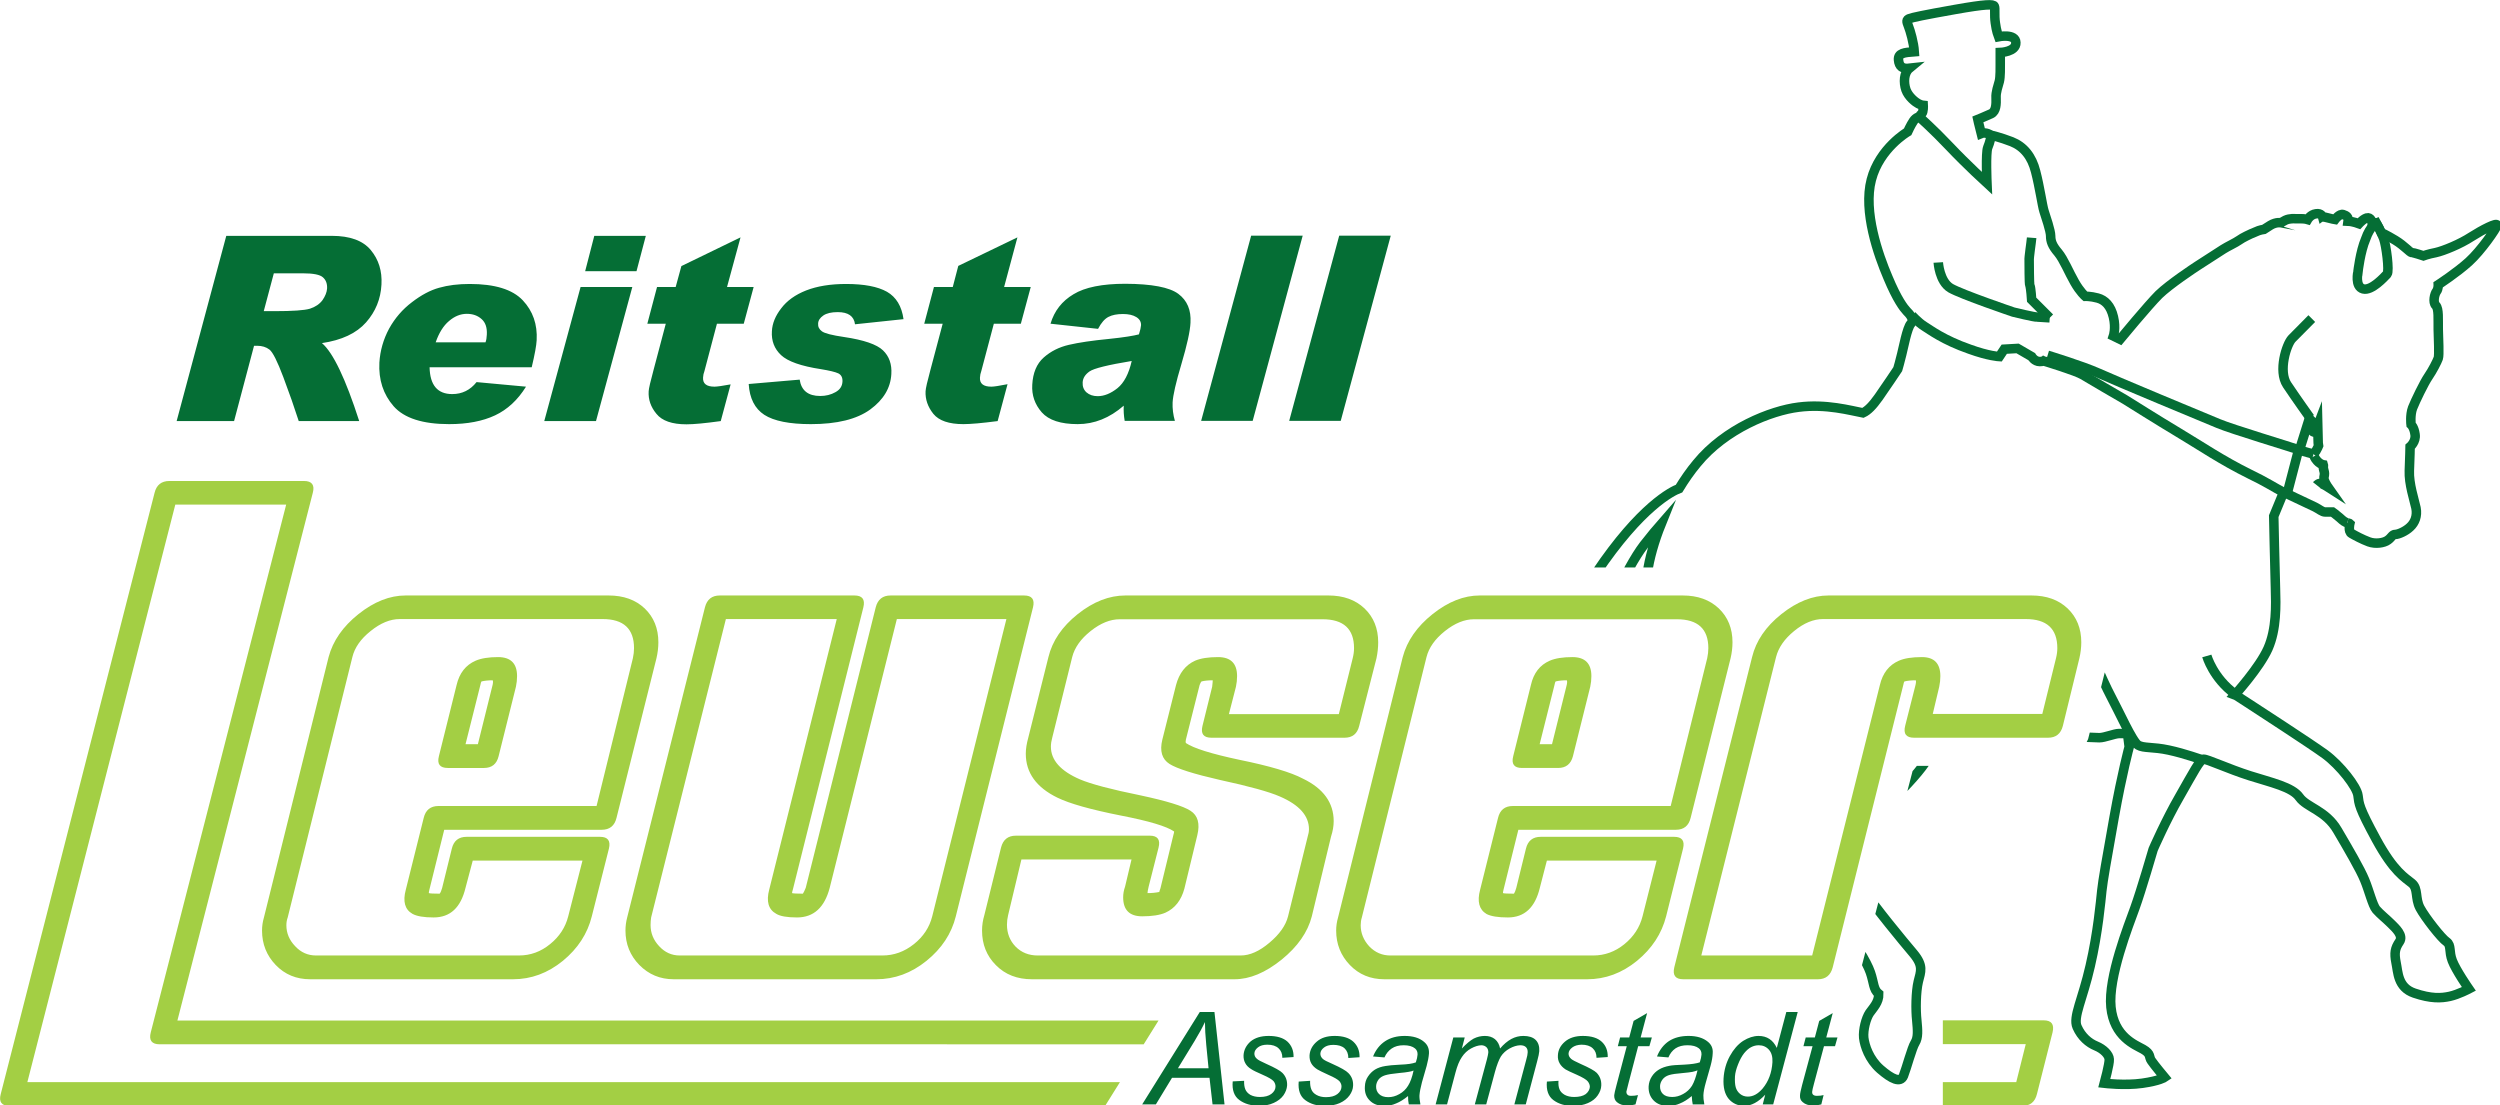
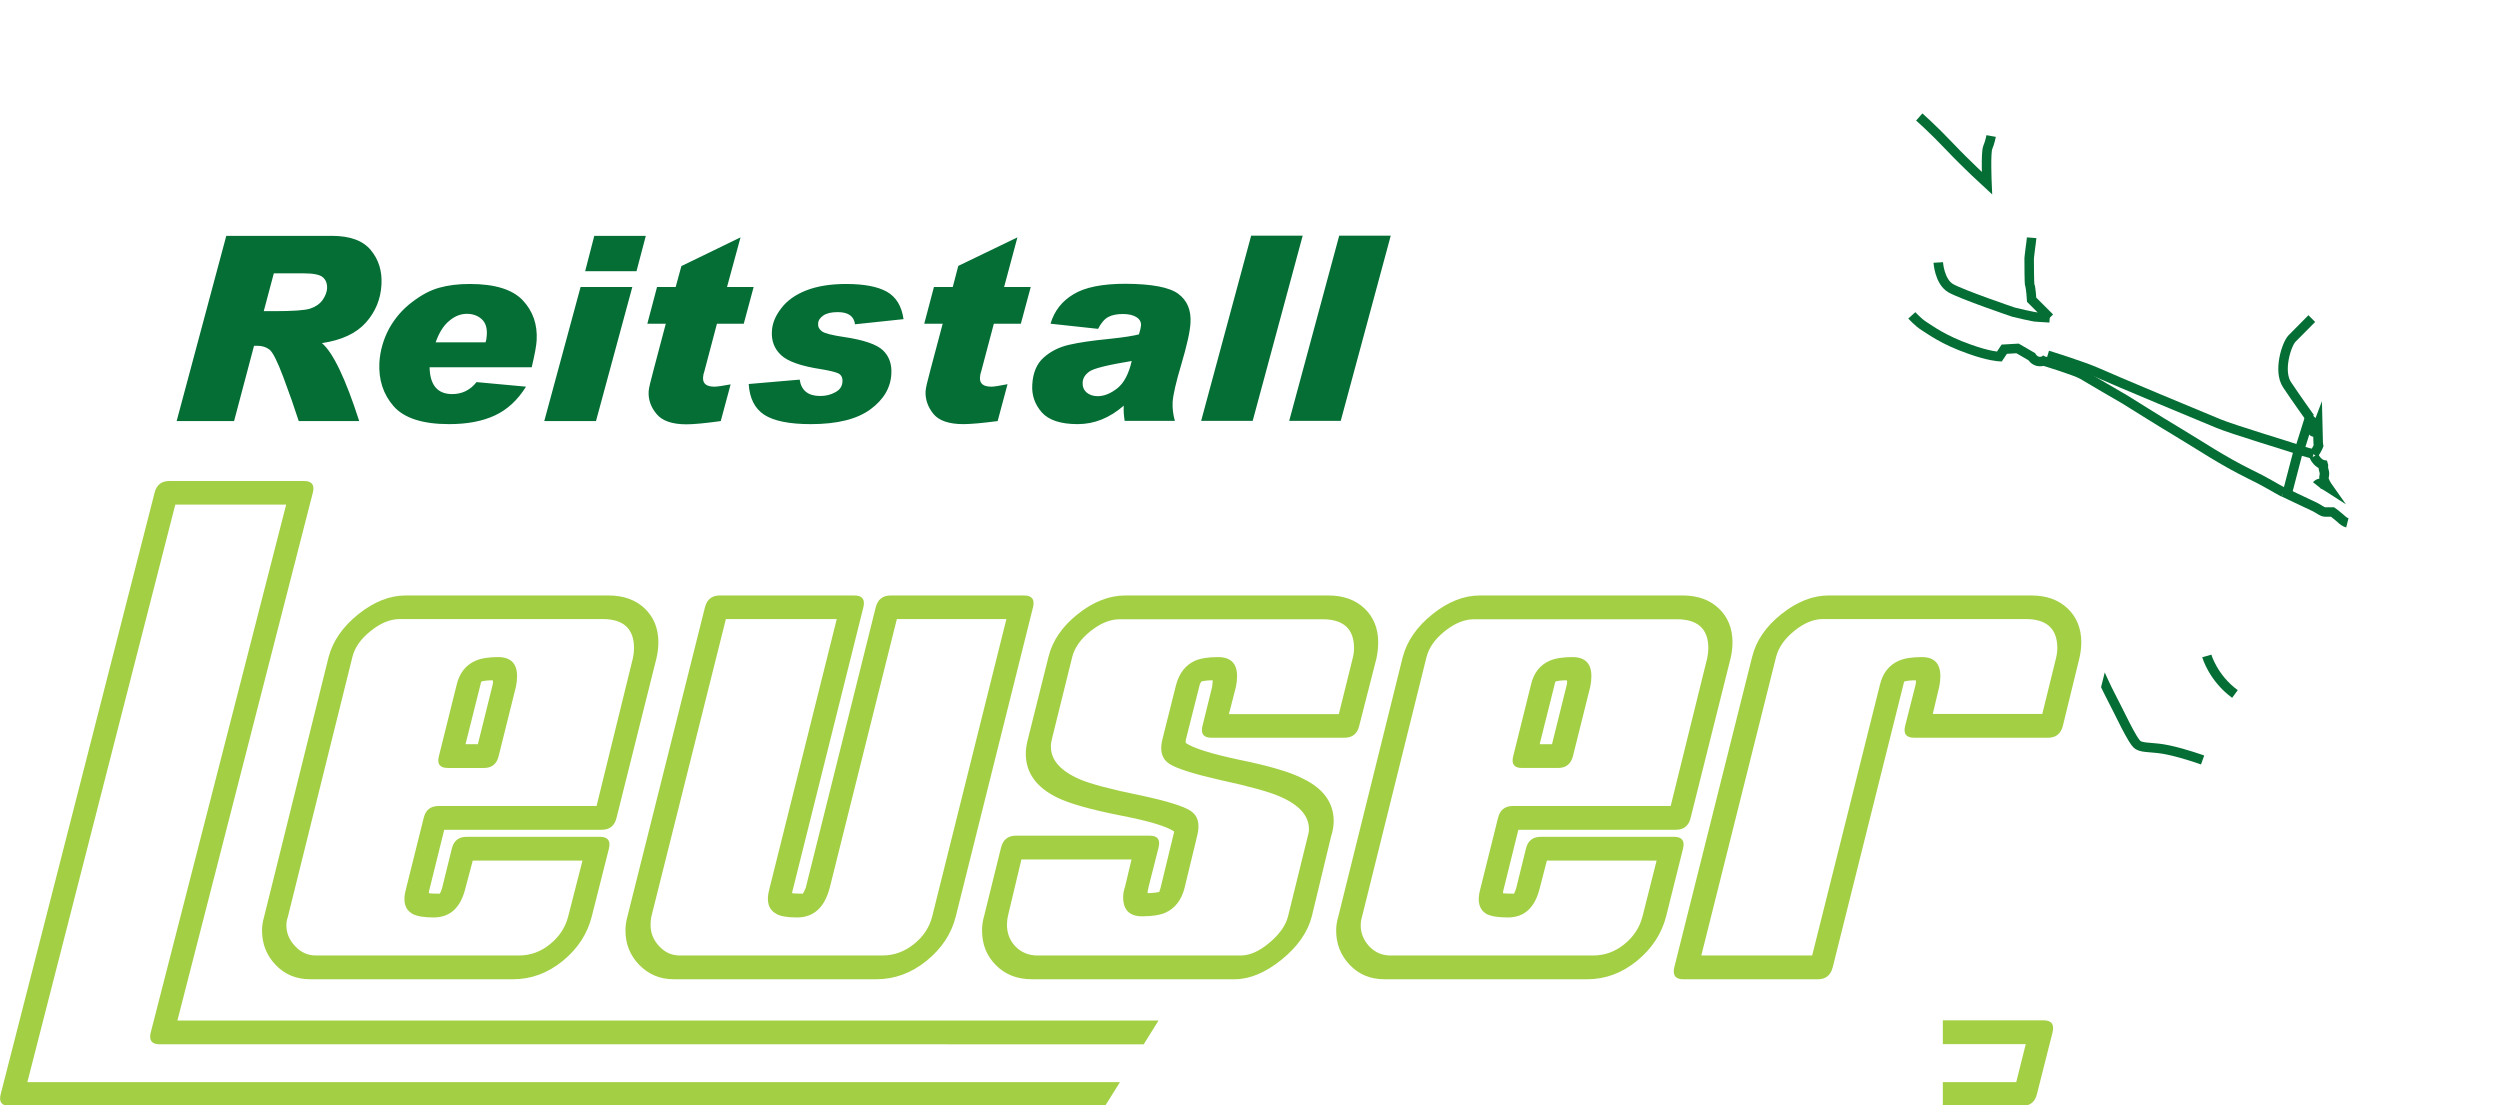
<svg xmlns="http://www.w3.org/2000/svg" xmlns:ns1="http://sodipodi.sourceforge.net/DTD/sodipodi-0.dtd" xmlns:ns2="http://www.inkscape.org/namespaces/inkscape" version="1.2" viewBox="0 0 280 123.768" width="280" height="123.768" id="svg34" ns1:docname="logo_topbar.svg" ns2:version="1.3.2 (091e20e, 2023-11-25, custom)">
  <ns1:namedview id="namedview34" pagecolor="#ffffff" bordercolor="#000000" borderopacity="0.25" ns2:showpageshadow="2" ns2:pageopacity="0.0" ns2:pagecheckerboard="0" ns2:deskcolor="#d1d1d1" showgrid="false" ns2:zoom="1" ns2:cx="-580.5" ns2:cy="-80.5" ns2:window-width="1920" ns2:window-height="1009" ns2:window-x="-8" ns2:window-y="-8" ns2:window-maximized="1" ns2:current-layer="svg34" />
  <title id="title1">Logo_Reitstall_Leuser-indd</title>
  <defs id="defs2">
    <ns2:path-effect effect="powerclip" message="none" id="path-effect51" is_visible="true" lpeversion="1" inverse="true" flatten="false" hide_clip="false" />
    <ns2:path-effect effect="powerclip" message="0.5" id="path-effect60" is_visible="true" lpeversion="1" inverse="true" flatten="false" hide_clip="false" />
    <ns2:path-effect effect="powerclip" message="#7ff" id="path-effect59" is_visible="true" lpeversion="1" inverse="true" flatten="false" hide_clip="false" />
    <ns2:path-effect effect="powerclip" id="path-effect115" is_visible="true" lpeversion="1" inverse="true" flatten="false" hide_clip="false" message="normal" />
    <ns2:path-effect effect="powerclip" id="path-effect65" is_visible="true" lpeversion="1" inverse="true" flatten="false" hide_clip="false" message="normal" />
    <ns2:path-effect effect="powerclip" id="path-effect42" is_visible="true" lpeversion="1" inverse="false" flatten="false" hide_clip="false" message="start" />
    <clipPath clipPathUnits="userSpaceOnUse" id="cp1">
      <path d="M 0,0 H 1420 V 860 H 0 Z" id="path1" />
    </clipPath>
    <filter id="mask-powermask-path-effect10_inverse" ns2:label="filtermask-powermask-path-effect10" style="color-interpolation-filters:sRGB" height="100" width="100" x="-50" y="-50">
      <feColorMatrix id="mask-powermask-path-effect10_primitive1" values="1" type="saturate" result="fbSourceGraphic" />
      <feColorMatrix id="mask-powermask-path-effect10_primitive2" values="-1 0 0 0 1 0 -1 0 0 1 0 0 -1 0 1 0 0 0 1 0 " in="fbSourceGraphic" />
    </filter>
    <clipPath clipPathUnits="userSpaceOnUse" id="clipPath51">
      <path id="path51" style="display:none;opacity:1;fill:#ffffff;fill-opacity:1" class="s0" ns2:label="schriftzug_clip" d="m 278.601,379.401 c -2.2,0.1 -4.401,0.2 -6.701,0.5 -19.1,3.3 -36.199,16.899 -44.699,34.199 -1,2.2 -1.8,4.3 -2.6,6.5 l -34.701,139.301 c -1.5,6.2 -1.699,11.899 -0.699,18.199 2.3,10.9 7.799,19.201 16.699,25.801 6.5,4.3 12.901,6.199 20.701,6.799 h 108.799 c 6.6,-0.1 12.401,-1.199 18.701,-3.299 11.2,-4.4 21.499,-12.1 28.299,-22.1 2.9,7.6 8.3,13.9 14.9,18.6 6.4,4.2 12.7,6.199 20.4,6.799 h 108.799 c 3.2,-0.1 6.3,-0.299 9.4,-0.799 14.1,-2.8 26.3,-10.201 35.4,-21.301 3.1,6.5 7.901,11.5 13.801,15.6 6.6,4.1 13.1,6 21,6.5 h 108.799 c 16.3,-0.4 29.8,-8.9 40.9,-20.1 l 1.801,-1.9 c 3,6.1 7.6,11.201 13.1,15.201 6.6,4.3 12.899,6.199 20.699,6.799 h 78.701 v 60.102 H 999.3 v -60.162 l 22.6,0.061 6.701,-1 3.699,-1.5 3.4,-2.199 2.9,-2.9 2.299,-3.199 1.6,-3.301 29.4,-112.799 h 71 l 6.701,-1 3.699,-1.5 3.4,-2.301 2.9,-2.801 2.299,-3.199 1.6,-3.301 9.801,-39.299 c 1.5,-7.3 1.799,-14 0.199,-21.4 -2.1,-8.2 -5.8,-14.3 -12.1,-20 -6.6,-5.4 -13.399,-8.099 -21.699,-9.199 l -4,-0.301 -108.9,-0.1 c -2.2,0.1 -4.4,0.2 -6.6,0.5 -13.5,2.3 -24.6,9.2 -34.1,18.9 -2.8,-5 -6.701,-8.901 -11.301,-12.201 -7,-4.7 -14.1,-6.7 -22.5,-7.1 l -108.9,-0.1 c -16.3,0.4 -29.599,8.1 -40.799,19.5 l -1.701,1.799 c -2.9,-5.8 -7.099,-10.3 -12.299,-14.1 -7.1,-4.7 -14.1,-6.7 -22.5,-7.1 l -108.9,-0.1 c -12.8,0.3 -24.301,5 -34.201,13.1 l -2.699,-5.801 -4,-3.799 -4.5,-2.301 -4,-1 -74.4,-0.199 c -3.5,0.2 -5.999,0.7 -9.199,2 l -5.701,-1.801 -75,-0.199 -6.699,1 -3.699,1.5 -3.4,2.299 -2.9,2.801 -2.301,3.199 c -1.4,3 -2.3,5.501 -3.1,8.801 -2.9,-5.1 -6.7,-9 -11.4,-12.4 -7.1,-4.7 -14.1,-6.7 -22.5,-7.1 z m 495.1,104.299 -1.201,4.9 c -1.6,-1.8 -3.3,-3.299 -5.1,-4.799 z m -175,17.701 c 1.2,1.5 2.699,2.899 4.199,4.299 l -5.299,0.102 z m 333.9,98.6 1.799,3.4 3.08,3 h -16.643 c 4.065,-1.671 8.015,-3.695 11.764,-6.4 z" />
      <path id="lpe_path-effect51" style="display:inline;opacity:1;fill:#ffffff;fill-opacity:1" class="powerclip" d="M 846.994,76.139 H 1385.999 V 662.554 H 846.994 Z M 278.601,379.401 c -2.2,0.1 -4.401,0.2 -6.701,0.5 -19.1,3.3 -36.199,16.899 -44.699,34.199 -1,2.2 -1.8,4.3 -2.6,6.5 l -34.701,139.301 c -1.5,6.2 -1.699,11.899 -0.699,18.199 2.3,10.9 7.799,19.201 16.699,25.801 6.5,4.3 12.901,6.199 20.701,6.799 h 108.799 c 6.6,-0.1 12.401,-1.199 18.701,-3.299 11.2,-4.4 21.499,-12.1 28.299,-22.1 2.9,7.6 8.3,13.9 14.9,18.6 6.4,4.2 12.7,6.199 20.4,6.799 h 108.799 c 3.2,-0.1 6.3,-0.299 9.4,-0.799 14.1,-2.8 26.3,-10.201 35.4,-21.301 3.1,6.5 7.901,11.5 13.801,15.6 6.6,4.1 13.1,6 21,6.5 h 108.799 c 16.3,-0.4 29.8,-8.9 40.9,-20.1 l 1.801,-1.9 c 3,6.1 7.6,11.201 13.1,15.201 6.6,4.3 12.899,6.199 20.699,6.799 h 78.701 v 60.102 H 999.3 v -60.162 l 22.6,0.061 6.701,-1 3.699,-1.5 3.4,-2.199 2.9,-2.9 2.299,-3.199 1.6,-3.301 29.4,-112.799 h 71 l 6.701,-1 3.699,-1.5 3.4,-2.301 2.9,-2.801 2.299,-3.199 1.6,-3.301 9.801,-39.299 c 1.5,-7.3 1.799,-14 0.199,-21.4 -2.1,-8.2 -5.8,-14.3 -12.1,-20 -6.6,-5.4 -13.399,-8.099 -21.699,-9.199 l -4,-0.301 -108.9,-0.1 c -2.2,0.1 -4.4,0.2 -6.6,0.5 -13.5,2.3 -24.6,9.2 -34.1,18.9 -2.8,-5 -6.701,-8.901 -11.301,-12.201 -7,-4.7 -14.1,-6.7 -22.5,-7.1 l -108.9,-0.1 c -16.3,0.4 -29.599,8.1 -40.799,19.5 l -1.701,1.799 c -2.9,-5.8 -7.099,-10.3 -12.299,-14.1 -7.1,-4.7 -14.1,-6.7 -22.5,-7.1 l -108.9,-0.1 c -12.8,0.3 -24.301,5 -34.201,13.1 l -2.699,-5.801 -4,-3.799 -4.5,-2.301 -4,-1 -74.4,-0.199 c -3.5,0.2 -5.999,0.7 -9.199,2 l -5.701,-1.801 -75,-0.199 -6.699,1 -3.699,1.5 -3.4,2.299 -2.9,2.801 -2.301,3.199 c -1.4,3 -2.3,5.501 -3.1,8.801 -2.9,-5.1 -6.7,-9 -11.4,-12.4 -7.1,-4.7 -14.1,-6.7 -22.5,-7.1 z m 495.1,104.299 -6.301,0.102 c 1.8,1.5 3.5,2.999 5.1,4.799 z m -175,17.701 -1.1,4.4 5.299,-0.102 c -1.5,-1.4 -2.999,-2.799 -4.199,-4.299 z m 333.9,98.6 c -3.749,2.705 -7.699,4.729 -11.764,6.4 h 16.643 l -3.08,-3 z" />
    </clipPath>
  </defs>
  <style id="style2">
		.s0 { opacity: .3;fill: #a3cf44 } 
		.s1 { fill: none;stroke: #056e35;stroke-miterlimit:100;stroke-width: 1 } 
		.s2 { fill: none;stroke: #056e35;stroke-miterlimit:100;stroke-width: .6 } 
		.s3 { fill: none;stroke: #056e35;stroke-miterlimit:100;stroke-width: .7 } 
		.s4 { fill: #056e35 } 
		.s5 { fill: #a3cf44 } 
		.s6 { fill: #d8d9da } 
	</style>
  <g id="pferd" ns2:label="pferd" transform="matrix(0.213,0,0,0.213,-13.955,-17.271)" clip-path="url(#clipPath51)" ns2:path-effect="#path-effect51">
    <title id="title35">pferd</title>
    <path id="path3" fill-rule="evenodd" class="s1" d="m 1274.6,317.8 5.2,-16.6 2.2,2.2 c 0,0 -0.6,2.5 -0.5,3.9 0.2,1.4 1.2,1.8 2.7,-2.2 0.2,9.8 0.4,10.5 0.4,10.5 0,0 -0.6,1.5 -1.3,2.6 -0.8,1.1 -1.3,1.7 -1.3,1.7" style="display:inline;stroke-width:5;stroke-dasharray:none" ns2:original-d="m 1274.6,317.8 5.2,-16.6 2.2,2.2 c 0,0 -0.6,2.5 -0.5,3.9 0.2,1.4 1.2,1.8 2.7,-2.2 0.2,9.8 0.4,10.5 0.4,10.5 0,0 -0.6,1.5 -1.3,2.6 -0.8,1.1 -1.3,1.7 -1.3,1.7" />
    <path id="path4" fill-rule="evenodd" class="s2" d="m 1266.3,340 c -4.2,-2.2 -10,-5.9 -17.8,-9.6 -14.6,-7.2 -25.7,-14.8 -37.4,-21.8 -11.7,-7 -25.1,-15.5 -28.2,-17.4 -3.1,-1.8 -18.8,-10.9 -22.2,-13 -3.4,-2.1 -20.2,-7.2 -20.2,-7.2" style="display:inline;stroke-width:5;stroke-dasharray:none" ns2:original-d="m 1266.3,340 c -4.2,-2.2 -10,-5.9 -17.8,-9.6 -14.6,-7.2 -25.7,-14.8 -37.4,-21.8 -11.7,-7 -25.1,-15.5 -28.2,-17.4 -3.1,-1.8 -18.8,-10.9 -22.2,-13 -3.4,-2.1 -20.2,-7.2 -20.2,-7.2" />
    <path id="path5" fill-rule="evenodd" class="s2" d="m 1142.2,267.9 c 0,0 18.1,5.5 26.8,9.4 8.6,3.9 55.9,23.6 63,26.5 7.1,3 37.8,12.2 42.6,13.9" style="display:inline;stroke-width:5;stroke-dasharray:none" ns2:original-d="m 1142.2,267.9 c 0,0 18.1,5.5 26.8,9.4 8.6,3.9 55.9,23.6 63,26.5 7.1,3 37.8,12.2 42.6,13.9" />
    <path id="path6" fill-rule="evenodd" class="s1" d="m 1281.1,248.6 c 0,0 -7.5,7.5 -10.4,10.5 -2.9,3 -7.4,17.1 -2.6,24.3 4.8,7.2 12.1,17.4 12.1,17.4" style="display:inline;stroke-width:5;stroke-dasharray:none" ns2:original-d="m 1281.1,248.6 c 0,0 -7.5,7.5 -10.4,10.5 -2.9,3 -7.4,17.1 -2.6,24.3 4.8,7.2 12.1,17.4 12.1,17.4" />
-     <path id="path7" fill-rule="evenodd" class="s1" d="m 1305.4,223.9 c 0,0 -1.8,7.9 2.7,9.1 4.4,1.2 11.2,-6.3 12.6,-7.8 1.3,-1.6 -0.5,-15.2 -1.8,-18.7 -1.3,-3.5 -3.8,-8.1 -3.8,-8.1 0,0 -3.3,1.4 -5.7,8.4 -2.8,6.5 -4,17.1 -4,17.1 z" style="display:inline;stroke-width:5;stroke-dasharray:none" ns2:original-d="m 1305.4,223.9 c 0,0 -1.8,7.9 2.7,9.1 4.4,1.2 11.2,-6.3 12.6,-7.8 1.3,-1.6 -0.5,-15.2 -1.8,-18.7 -1.3,-3.5 -3.8,-8.1 -3.8,-8.1 0,0 -3.3,1.4 -5.7,8.4 -2.8,6.5 -4,17.1 -4,17.1 z" />
+     <path id="path7" fill-rule="evenodd" class="s1" d="m 1305.4,223.9 z" style="display:inline;stroke-width:5;stroke-dasharray:none" ns2:original-d="m 1305.4,223.9 c 0,0 -1.8,7.9 2.7,9.1 4.4,1.2 11.2,-6.3 12.6,-7.8 1.3,-1.6 -0.5,-15.2 -1.8,-18.7 -1.3,-3.5 -3.8,-8.1 -3.8,-8.1 0,0 -3.3,1.4 -5.7,8.4 -2.8,6.5 -4,17.1 -4,17.1 z" />
    <path id="path9" fill-rule="evenodd" class="s2" d="m 1266.3,339.9 c 0,0 14.4,6.8 16.5,7.8 2.2,1.1 3.8,2.6 5.3,2.6 1.4,0 3.9,0 3.9,0 0,0 2.1,1.5 3.9,3.1 1.7,1.6 2.7,2.3 3.9,2.6" style="display:inline;stroke-width:5;stroke-dasharray:none" ns2:original-d="m 1266.3,339.9 c 0,0 14.4,6.8 16.5,7.8 2.2,1.1 3.8,2.6 5.3,2.6 1.4,0 3.9,0 3.9,0 0,0 2.1,1.5 3.9,3.1 1.7,1.6 2.7,2.3 3.9,2.6" />
    <path id="path11" fill-rule="evenodd" class="s1" d="m 1160.3,413.8 c 0,0 11.1,25.9 15.2,33.5 4.1,7.6 11.4,24 14.3,25.6 2.9,1.7 7.8,0.8 16.1,2.6 8.4,1.8 17.8,5.2 17.8,5.2" style="display:inline;stroke-width:5;stroke-dasharray:none" ns2:original-d="m 1160.3,413.8 c 0,0 11.1,25.9 15.2,33.5 4.1,7.6 11.4,24 14.3,25.6 2.9,1.7 7.8,0.8 16.1,2.6 8.4,1.8 17.8,5.2 17.8,5.2" />
    <path id="path12" fill-rule="evenodd" class="s1" d="m 1225.9,426 c 0,0 3.3,11.6 14.8,20" style="display:inline;stroke-width:5;stroke-dasharray:none" ns2:original-d="m 1225.9,426 c 0,0 3.3,11.6 14.8,20" />
    <path id="path13" fill-rule="evenodd" class="s1" d="m 1084.7,219.1 c 0,0 0.6,10 6.5,13.5 5.9,3.4 33,12.6 33,12.6 0,0 11.4,2.8 12.6,2.6 l 6.5,0.4" style="display:inline;stroke-width:5;stroke-dasharray:none" ns2:original-d="m 1084.7,219.1 c 0,0 0.6,10 6.5,13.5 5.9,3.4 33,12.6 33,12.6 0,0 11.4,2.8 12.6,2.6 l 6.5,0.4" />
    <path id="path14" fill-rule="evenodd" class="s1" d="m 1133.8,206.1 c -0.2,2.6 -1.5,10.5 -1.3,12.1 0.1,1.7 -0.1,12 0.4,13.1 0.5,1.1 0.9,7.4 0.9,7.4 l 9.5,9.5" style="display:inline;stroke-width:5;stroke-dasharray:none" ns2:original-d="m 1133.8,206.1 c -0.2,2.6 -1.5,10.5 -1.3,12.1 0.1,1.7 -0.1,12 0.4,13.1 0.5,1.1 0.9,7.4 0.9,7.4 l 9.5,9.5" />
    <path id="path15" fill-rule="evenodd" class="s1" d="m 1074.7,142.6 c 0,0 7.2,6.3 16,15.6 8.9,9.4 19.6,19.2 19.6,19.2 0,0 -0.7,-15.9 0.4,-18.7 1.2,-2.8 1.8,-6.1 1.8,-6.1" style="display:inline;stroke-width:5;stroke-dasharray:none" ns2:original-d="m 1074.7,142.6 c 0,0 7.2,6.3 16,15.6 8.9,9.4 19.6,19.2 19.6,19.2 0,0 -0.7,-15.9 0.4,-18.7 1.2,-2.8 1.8,-6.1 1.8,-6.1" />
    <path id="path17" fill-rule="evenodd" class="s1" d="m 1142,269.1 c 0,0 -1.1,2.2 -3.9,2.1 -2.8,0 -4.3,-2.6 -4.3,-2.6 l -7.4,-4.3 -7,0.4 -2.6,3.9 c 0,0 -5.7,-0.3 -15.6,-3.9 -13.8,-4.8 -20.8,-10.2 -23.9,-12.1 -3.2,-2 -6.5,-5.7 -6.5,-5.7" style="display:inline;stroke-width:5;stroke-dasharray:none" ns2:original-d="m 1142,269.1 c 0,0 -1.1,2.2 -3.9,2.1 -2.8,0 -4.3,-2.6 -4.3,-2.6 l -7.4,-4.3 -7,0.4 -2.6,3.9 c 0,0 -5.7,-0.3 -15.6,-3.9 -13.8,-4.8 -20.8,-10.2 -23.9,-12.1 -3.2,-2 -6.5,-5.7 -6.5,-5.7" />
    <path id="path18" fill-rule="evenodd" class="s3" d="m 1274.4,316.7 -6.5,24.9" style="display:inline;stroke-width:5;stroke-dasharray:none" ns2:original-d="m 1274.4,316.7 -6.5,24.9" />
-     <path id="path19" fill-rule="evenodd" class="s1" d="m 1299.8,356 c 1.2,0.3 1.3,0.4 1.3,0.4 0,0 -1,4.2 0.9,5.2 1.9,1.1 5.6,3.1 9.1,4.4 3.5,1.3 8,0.6 10,-0.9 2,-1.4 2.3,-3 3.9,-3 1.6,0 5.4,-1.6 7.8,-3.9 2.5,-2.3 3.9,-5.8 3.1,-10 -0.9,-4.2 -3.8,-12.8 -3.5,-19.6 0.3,-6.8 0.4,-12.6 0.4,-12.6 0,0 3.2,-2.7 2.6,-6.5 -0.5,-3.8 -2.1,-5.2 -2.1,-5.2 0,0 -0.6,-4.9 0.8,-8.7 1.5,-3.8 6.1,-13.3 8.3,-16.5 2.2,-3.2 4.6,-7.9 5.2,-9.6 0.6,-1.7 0.1,-10.1 0,-15.2 -0.1,-5.1 0.4,-10.9 -1.3,-12.6 -1.7,-1.7 -0.6,-6.1 0.4,-7.4 1,-1.3 0.9,-3.5 0.9,-3.5 0,0 9.7,-6.3 16.1,-12.1 6.4,-5.8 14.6,-17.6 14.8,-19.2 0.1,-1.6 -7.7,2.4 -13.5,6.1 -5.8,3.8 -14.6,7.4 -18.7,8.3 -4.1,0.8 -6.5,1.7 -6.5,1.7 0,0 -5.1,-1.7 -6.1,-1.7 -1,0 -3.9,-3.6 -8.7,-6.5 -4.8,-2.9 -7.4,-4 -7.4,-4 0,0 -2.2,-4.9 -3,-5.2 -0.9,-0.3 -1.8,0 -1.8,0 0,0 -0.3,-2.4 -2.1,-2.6 -1.9,-0.1 -4.8,3.1 -4.8,3.1 0,0 -3.2,-1.2 -5.7,-1.3 0.3,-2.1 -0.7,-2.9 -2.6,-3.5 -1.9,-0.6 -4.3,2.6 -4.3,2.6 0,0 -1.8,-0.3 -3.9,-0.9 -2.2,-0.6 -2.6,-0.4 -2.6,-0.4 0,0 -0.6,-2.2 -3.5,-1.7 -2.9,0.4 -4.4,3 -4.4,3 0,0 -1.3,-0.4 -3.4,-0.4 -2.2,0 -3.1,0 -3.1,0 0,0 -2.9,-0.3 -5.2,0.8 -2.3,1.2 -2.2,1.3 -2.2,1.3 0,0 -2.6,-0.5 -5.6,1.3 -3.1,1.9 -3.5,2.2 -3.5,2.2 0,0 -2.3,0.3 -4.3,1.3 -2.1,1 -2.2,0.9 -2.2,0.9 0,0 -4.8,2.2 -6.5,3.5 -1.8,1.3 -6.3,3.4 -8.3,4.7 -2,1.3 -11.4,7.4 -13.5,8.7 -2,1.3 -14.7,9.7 -20.4,15.2 -5.6,5.6 -20.4,23.5 -20.4,23.5 l -3.5,-1.7 c 0,0 1.4,-4.1 0,-10 -1.4,-6 -4.5,-9 -8.3,-10 -3.7,-1 -6.5,-0.9 -6.5,-0.9 0,0 -2.7,-2.3 -5.6,-7.4 -2.9,-5 -5.7,-12 -8.7,-15.6 -3.1,-3.6 -3.9,-6 -3.9,-8.7 0,-2.8 -2.6,-10.2 -3.5,-13.1 -0.9,-2.8 -2.3,-12.8 -4.4,-20.8 -2,-8 -6.3,-13.2 -12.6,-15.7 -6.2,-2.4 -10.8,-3.4 -10.8,-3.4 0,0 -2.8,-1.9 -5.2,-0.9 -1.3,-5.1 -1.8,-7.4 -1.8,-7.4 0,0 4.2,-1.7 7,-3 2.7,-1.3 2.7,-5.3 2.6,-8.3 -0.2,-3 1.1,-6.4 1.7,-8.7 0.6,-2.3 0.5,-7.8 0.5,-9.1 0,-1.3 0,-6.1 0,-6.1 0,0 8.4,-0.3 8.2,-5.2 -0.1,-4.9 -9.1,-3.1 -9.1,-3.1 0,0 -1.2,-3.1 -1.7,-7.3 -0.6,-4.2 0,-7.6 -0.5,-8.7 -0.4,-1.2 -4.5,-1.2 -20.8,1.7 -16.4,2.9 -22.4,4.2 -23.9,4.8 -1.6,0.6 -1.5,1.4 -0.5,3.9 1,2.5 2.8,8.8 3.1,13.5 -5.3,0.4 -8.6,0.7 -8.3,4.3 0.3,3.6 2.2,4.8 5.7,4.4 -2.9,2.4 -3.1,7.5 -1.8,11.3 1.3,3.7 5.1,6.6 6.5,7.3 1.5,0.8 2.6,0.9 2.6,0.9 0,0 0.2,3.5 -0.8,4.4 -1,0.8 -1.3,1.7 -1.3,1.7 0,0 -1.6,0 -3.1,2.2 -1.4,2.1 -3,5.6 -3,5.6 0,0 -14.8,8.6 -19.1,25.2 -4.4,16.7 3.7,39.6 8.7,51.3 4.9,11.8 8.4,16.2 9.9,17.8 1.6,1.6 4.2,4.4 2.2,6.6 -2,2.1 -4,13 -4.8,16 -0.7,3.1 -2.1,7.9 -2.1,7.9 0,0 -6.8,10.2 -10,14.7 -3.2,4.5 -5.7,7.1 -8.3,8.3 -6.4,-1.2 -19.4,-4.9 -33.9,-3 -14.5,1.8 -38.5,11.3 -53.4,29.5 -3.5,4.2 -6.6,8.7 -9.4,13.3 -3.5,1.3 -20.1,9.3 -43.7,44.5 -26.6,39.7 -38,106.2 -42.6,115.2 -4.5,8.9 6.2,-7.2 10,-15.7 3.9,-8.4 14.4,-43.4 14.4,-43.4 0,0 -3.5,21.6 -8.3,36 -4.8,14.5 -10,25.7 -10,25.7 0,0 12,-18.1 18.3,-39.1 1.8,-6.3 2.9,-10.3 3.6,-12.8 0.2,-2.3 0.3,-3.7 0.3,-3.7 0,0 1.1,-2.2 -0.3,3.7 -0.6,6.5 -2,20.3 -4.1,31.5 -2.7,15.2 -4.7,24.3 -4.7,24.3 0,0 5.4,-11.5 6.5,-19.1 1.1,-7.6 6.1,-36.5 6.1,-36.5 l -3.9,56 c 0,0 6.5,-60.7 11.7,-77.3 5.2,-16.7 18.7,-47.2 28.2,-59.6 4,-5.1 7,-8.7 9.1,-11.1 -3.7,9.2 -6.2,18.2 -7.3,25.9 -2.5,16.8 -1.9,28.8 -3.5,41.3 -1.6,12.5 -1.9,19 -0.9,26.1 1,7.1 -0.5,23.4 -5.2,36 -4.6,12.7 -9.8,22.1 -11.3,24.8 -1.4,2.8 -2.2,10.3 -0.9,17 1.4,6.6 1.2,9.7 -0.8,13 -2.1,3.3 -3.1,8.1 0.8,13 -0.4,8.7 -2,26.6 -3.4,34.8 -1.5,8.3 -6.3,15.7 -6.5,21.7 -0.2,11.6 6,14.2 6,22.2 0,8 -7.8,19.6 -7.8,19.6 0,0 5.1,2.6 11.7,3 6.7,0.4 17.9,-1.7 17.9,-1.7 0,0 -2.6,-3.2 -3.9,-7.4 -1.3,-4.2 -0.9,-7 -0.9,-7 0,0 -5.1,-9.1 -5.7,-15.2 -0.5,-6.1 2.1,-7.7 1.3,-13.9 -0.7,-6.2 -1,-11.9 0.9,-24.8 1.9,-12.9 4.4,-29.1 4.4,-29.1 0,0 3,-1.4 5.6,-7.4 2.6,-5.9 4.2,-9.1 5.7,-10.4 1.4,-1.3 3.3,-3.6 2.6,-8.7 -0.8,-5.1 2.6,-10 2.6,-10 0,0 5.9,-15.2 8.7,-21.3 2.7,-6.1 8.9,-16.1 13,-20.8 4.1,-4.8 14.5,-17.3 20,-25.3 5.5,-7.9 15.6,-23.9 15.6,-23.9 0,0 5.7,8.4 13.9,14.4 8.3,5.9 20.2,9.1 20.9,15.6 0.7,6.6 1,16 -13,33.5 -14.1,17.5 -16.3,18.4 -19.2,21.3 -2.9,2.9 -10.2,8.3 2.7,20 12.8,11.7 21,22.9 29.5,33.5 8.6,10.5 14.6,20.5 16.5,26 1.9,5.5 1.5,9 4.4,11.3 0.1,4.4 -2.9,7.3 -4.8,10 -1.9,2.8 -3.5,8.9 -3.1,13.1 0.5,4.2 2.8,11.3 8.7,16.5 6,5.2 10.6,7.4 12.2,3.5 1.6,-4 4.4,-14.7 6.1,-17.4 1.7,-2.8 1.4,-6.4 0.9,-11.8 -0.6,-5.3 -0.5,-15 0.8,-20.4 1.3,-5.3 2.9,-8.2 -2.6,-14.8 -5.5,-6.5 -20,-24 -26.9,-34.3 -7,-10.3 -5.4,-14.9 -3.1,-20.9 2.4,-5.9 5.5,-14.9 12.2,-20 6.7,-5 17.7,-16.6 22.2,-22.6 4.5,-5.9 9.2,-14.6 12.1,-18.2 2.9,-3.6 3.5,-5.4 6.1,-4.4 2.6,1.1 10.3,3.4 21.8,4 11.4,0.5 21.7,1.3 21.7,1.3 0,0 27.1,1.7 31.7,1.7 2.8,0 8,-2.2 10.4,-2.2 2.5,0 4.4,0 4.4,0 l 0.9,7 c 0,0 -3.7,13.5 -7.9,36.9 -4.2,23.5 -5.9,33.2 -6.5,38.7 -0.6,5.5 -2,21.9 -6.1,39.6 -4,17.6 -9.2,26.9 -6.9,32.1 2.3,5.2 6.1,8.4 10,10 3.9,1.6 6.8,4.6 6.9,7 0.2,2.3 -2.6,12.6 -2.6,12.6 0,0 10.9,1.3 20,0 9.1,-1.3 11.7,-3.1 11.7,-3.1 0,0 -5.5,-6.6 -6.9,-8.7 -1.5,-2 0,-3.6 -4.4,-6.1 -4.3,-2.4 -15.3,-6.5 -16.9,-22.1 -1.6,-15.7 9.4,-43.3 12.6,-52.2 3.2,-8.8 9.6,-30.8 9.6,-30.8 0,0 6.6,-15.2 13.9,-27.8 7.2,-12.6 10.7,-19.5 12.6,-19.6 1.9,-0.1 13,5.1 24.3,8.7 11.3,3.6 22.3,5.9 26.1,11.3 3.8,5.4 13.9,6.9 20,17.4 6.1,10.4 12,20.5 14.3,26.1 2.3,5.5 4.2,13.4 6.1,15.6 1.9,2.2 5.5,5.1 7.8,7.4 2.3,2.3 6.7,6.2 4.4,9.5 -2.3,3.4 -2.8,5.8 -1.8,10.9 1.1,5.1 0.8,13.1 9.6,16.1 8.8,3 14.2,2.7 18.7,1.7 4.5,-1 10,-3.9 10,-3.9 0,0 -6.8,-9.8 -8.7,-14.8 -1.9,-4.9 -0.4,-8.1 -3,-10 -2.7,-1.8 -11.2,-12.6 -14,-17.8 -2.7,-5.2 -0.8,-10.1 -4.3,-13 -3.5,-2.9 -9.4,-5.9 -18.7,-23 -9.3,-17.1 -9,-18.6 -9.6,-23.1 -0.5,-4.5 -9.4,-15.9 -17.3,-21.7 -8,-5.8 -35.5,-23.6 -41.3,-27.4 -5.8,-3.8 -6.1,-3.9 -6.1,-3.9 0,0 12.9,-14.2 17.4,-24.3 4.5,-10.2 4.2,-22.8 3.9,-31.8 -0.3,-8.9 -0.9,-37.8 -0.9,-37.8 l 5.2,-12.6" style="display:inline;stroke-width:5;stroke-dasharray:none" ns2:original-d="m 1299.8,356 c 1.2,0.3 1.3,0.4 1.3,0.4 0,0 -1,4.2 0.9,5.2 1.9,1.1 5.6,3.1 9.1,4.4 3.5,1.3 8,0.6 10,-0.9 2,-1.4 2.3,-3 3.9,-3 1.6,0 5.4,-1.6 7.8,-3.9 2.5,-2.3 3.9,-5.8 3.1,-10 -0.9,-4.2 -3.8,-12.8 -3.5,-19.6 0.3,-6.8 0.4,-12.6 0.4,-12.6 0,0 3.2,-2.7 2.6,-6.5 -0.5,-3.8 -2.1,-5.2 -2.1,-5.2 0,0 -0.6,-4.9 0.8,-8.7 1.5,-3.8 6.1,-13.3 8.3,-16.5 2.2,-3.2 4.6,-7.9 5.2,-9.6 0.6,-1.7 0.1,-10.1 0,-15.2 -0.1,-5.1 0.4,-10.9 -1.3,-12.6 -1.7,-1.7 -0.6,-6.1 0.4,-7.4 1,-1.3 0.9,-3.5 0.9,-3.5 0,0 9.7,-6.3 16.1,-12.1 6.4,-5.8 14.6,-17.6 14.8,-19.2 0.1,-1.6 -7.7,2.4 -13.5,6.1 -5.8,3.8 -14.6,7.4 -18.7,8.3 -4.1,0.8 -6.5,1.7 -6.5,1.7 0,0 -5.1,-1.7 -6.1,-1.7 -1,0 -3.9,-3.6 -8.7,-6.5 -4.8,-2.9 -7.4,-4 -7.4,-4 0,0 -2.2,-4.9 -3,-5.2 -0.9,-0.3 -1.8,0 -1.8,0 0,0 -0.3,-2.4 -2.1,-2.6 -1.9,-0.1 -4.8,3.1 -4.8,3.1 0,0 -3.2,-1.2 -5.7,-1.3 0.3,-2.1 -0.7,-2.9 -2.6,-3.5 -1.9,-0.6 -4.3,2.6 -4.3,2.6 0,0 -1.8,-0.3 -3.9,-0.9 -2.2,-0.6 -2.6,-0.4 -2.6,-0.4 0,0 -0.6,-2.2 -3.5,-1.7 -2.9,0.4 -4.4,3 -4.4,3 0,0 -1.3,-0.4 -3.4,-0.4 -2.2,0 -3.1,0 -3.1,0 0,0 -2.9,-0.3 -5.2,0.8 -2.3,1.2 -2.2,1.3 -2.2,1.3 0,0 -2.6,-0.5 -5.6,1.3 -3.1,1.9 -3.5,2.2 -3.5,2.2 0,0 -2.3,0.3 -4.3,1.3 -2.1,1 -2.2,0.9 -2.2,0.9 0,0 -4.8,2.2 -6.5,3.5 -1.8,1.3 -6.3,3.4 -8.3,4.7 -2,1.3 -11.4,7.4 -13.5,8.7 -2,1.3 -14.7,9.7 -20.4,15.2 -5.6,5.6 -20.4,23.5 -20.4,23.5 l -3.5,-1.7 c 0,0 1.4,-4.1 0,-10 -1.4,-6 -4.5,-9 -8.3,-10 -3.7,-1 -6.5,-0.9 -6.5,-0.9 0,0 -2.7,-2.3 -5.6,-7.4 -2.9,-5 -5.7,-12 -8.7,-15.6 -3.1,-3.6 -3.9,-6 -3.9,-8.7 0,-2.8 -2.6,-10.2 -3.5,-13.1 -0.9,-2.8 -2.3,-12.8 -4.4,-20.8 -2,-8 -6.3,-13.2 -12.6,-15.7 -6.2,-2.4 -10.8,-3.4 -10.8,-3.4 0,0 -2.8,-1.9 -5.2,-0.9 -1.3,-5.1 -1.8,-7.4 -1.8,-7.4 0,0 4.2,-1.7 7,-3 2.7,-1.3 2.7,-5.3 2.6,-8.3 -0.2,-3 1.1,-6.4 1.7,-8.7 0.6,-2.3 0.5,-7.8 0.5,-9.1 0,-1.3 0,-6.1 0,-6.1 0,0 8.4,-0.3 8.2,-5.2 -0.1,-4.9 -9.1,-3.1 -9.1,-3.1 0,0 -1.2,-3.1 -1.7,-7.3 -0.6,-4.2 0,-7.6 -0.5,-8.7 -0.4,-1.2 -4.5,-1.2 -20.8,1.7 -16.4,2.9 -22.4,4.2 -23.9,4.8 -1.6,0.6 -1.5,1.4 -0.5,3.9 1,2.5 2.8,8.8 3.1,13.5 -5.3,0.4 -8.6,0.7 -8.3,4.3 0.3,3.6 2.2,4.8 5.7,4.4 -2.9,2.4 -3.1,7.5 -1.8,11.3 1.3,3.7 5.1,6.6 6.5,7.3 1.5,0.8 2.6,0.9 2.6,0.9 0,0 0.2,3.5 -0.8,4.4 -1,0.8 -1.3,1.7 -1.3,1.7 0,0 -1.6,0 -3.1,2.2 -1.4,2.1 -3,5.6 -3,5.6 0,0 -14.8,8.6 -19.1,25.2 -4.4,16.7 3.7,39.6 8.7,51.3 4.9,11.8 8.4,16.2 9.9,17.8 1.6,1.6 4.2,4.4 2.2,6.6 -2,2.1 -4,13 -4.8,16 -0.7,3.1 -2.1,7.9 -2.1,7.9 0,0 -6.8,10.2 -10,14.7 -3.2,4.5 -5.7,7.1 -8.3,8.3 -6.4,-1.2 -19.4,-4.9 -33.9,-3 -14.5,1.8 -38.5,11.3 -53.4,29.5 -3.5,4.2 -6.6,8.7 -9.4,13.3 -3.5,1.3 -20.1,9.3 -43.7,44.5 -26.6,39.7 -38,106.2 -42.6,115.2 -4.5,8.9 6.2,-7.2 10,-15.7 3.9,-8.4 14.4,-43.4 14.4,-43.4 0,0 -3.5,21.6 -8.3,36 -4.8,14.5 -10,25.7 -10,25.7 0,0 12,-18.1 18.3,-39.1 1.8,-6.3 2.9,-10.3 3.6,-12.8 0.2,-2.3 0.3,-3.7 0.3,-3.7 0,0 1.1,-2.2 -0.3,3.7 -0.6,6.5 -2,20.3 -4.1,31.5 -2.7,15.2 -4.7,24.3 -4.7,24.3 0,0 5.4,-11.5 6.5,-19.1 1.1,-7.6 6.1,-36.5 6.1,-36.5 l -3.9,56 c 0,0 6.5,-60.7 11.7,-77.3 5.2,-16.7 18.7,-47.2 28.2,-59.6 4,-5.1 7,-8.7 9.1,-11.1 -3.7,9.2 -6.2,18.2 -7.3,25.9 -2.5,16.8 -1.9,28.8 -3.5,41.3 -1.6,12.5 -1.9,19 -0.9,26.1 1,7.1 -0.5,23.4 -5.2,36 -4.6,12.7 -9.8,22.1 -11.3,24.8 -1.4,2.8 -2.2,10.3 -0.9,17 1.4,6.6 1.2,9.7 -0.8,13 -2.1,3.3 -3.1,8.1 0.8,13 -0.4,8.7 -2,26.6 -3.4,34.8 -1.5,8.3 -6.3,15.7 -6.5,21.7 -0.2,11.6 6,14.2 6,22.2 0,8 -7.8,19.6 -7.8,19.6 0,0 5.1,2.6 11.7,3 6.7,0.4 17.9,-1.7 17.9,-1.7 0,0 -2.6,-3.2 -3.9,-7.4 -1.3,-4.2 -0.9,-7 -0.9,-7 0,0 -5.1,-9.1 -5.7,-15.2 -0.5,-6.1 2.1,-7.7 1.3,-13.9 -0.7,-6.2 -1,-11.9 0.9,-24.8 1.9,-12.9 4.4,-29.1 4.4,-29.1 0,0 3,-1.4 5.6,-7.4 2.6,-5.9 4.2,-9.1 5.7,-10.4 1.4,-1.3 3.3,-3.6 2.6,-8.7 -0.8,-5.1 2.6,-10 2.6,-10 0,0 5.9,-15.2 8.7,-21.3 2.7,-6.1 8.9,-16.1 13,-20.8 4.1,-4.8 14.5,-17.3 20,-25.3 5.5,-7.9 15.6,-23.9 15.6,-23.9 0,0 5.7,8.4 13.9,14.4 8.3,5.9 20.2,9.1 20.9,15.6 0.7,6.6 1,16 -13,33.5 -14.1,17.5 -16.3,18.4 -19.2,21.3 -2.9,2.9 -10.2,8.3 2.7,20 12.8,11.7 21,22.9 29.5,33.5 8.6,10.5 14.6,20.5 16.5,26 1.9,5.5 1.5,9 4.4,11.3 0.1,4.4 -2.9,7.3 -4.8,10 -1.9,2.8 -3.5,8.9 -3.1,13.1 0.5,4.2 2.8,11.3 8.7,16.5 6,5.2 10.6,7.4 12.2,3.5 1.6,-4 4.4,-14.7 6.1,-17.4 1.7,-2.8 1.4,-6.4 0.9,-11.8 -0.6,-5.3 -0.5,-15 0.8,-20.4 1.3,-5.3 2.9,-8.2 -2.6,-14.8 -5.5,-6.5 -20,-24 -26.9,-34.3 -7,-10.3 -5.4,-14.9 -3.1,-20.9 2.4,-5.9 5.5,-14.9 12.2,-20 6.7,-5 17.7,-16.6 22.2,-22.6 4.5,-5.9 9.2,-14.6 12.1,-18.2 2.9,-3.6 3.5,-5.4 6.1,-4.4 2.6,1.1 10.3,3.4 21.8,4 11.4,0.5 21.7,1.3 21.7,1.3 0,0 27.1,1.7 31.7,1.7 2.8,0 8,-2.2 10.4,-2.2 2.5,0 4.4,0 4.4,0 l 0.9,7 c 0,0 -3.7,13.5 -7.9,36.9 -4.2,23.5 -5.9,33.2 -6.5,38.7 -0.6,5.5 -2,21.9 -6.1,39.6 -4,17.6 -9.2,26.9 -6.9,32.1 2.3,5.2 6.1,8.4 10,10 3.9,1.6 6.8,4.6 6.9,7 0.2,2.3 -2.6,12.6 -2.6,12.6 0,0 10.9,1.3 20,0 9.1,-1.3 11.7,-3.1 11.7,-3.1 0,0 -5.5,-6.6 -6.9,-8.7 -1.5,-2 0,-3.6 -4.4,-6.1 -4.3,-2.4 -15.3,-6.5 -16.9,-22.1 -1.6,-15.7 9.4,-43.3 12.6,-52.2 3.2,-8.8 9.6,-30.8 9.6,-30.8 0,0 6.6,-15.2 13.9,-27.8 7.2,-12.6 10.7,-19.5 12.6,-19.6 1.9,-0.1 13,5.1 24.3,8.7 11.3,3.6 22.3,5.9 26.1,11.3 3.8,5.4 13.9,6.9 20,17.4 6.1,10.4 12,20.5 14.3,26.1 2.3,5.5 4.2,13.4 6.1,15.6 1.9,2.2 5.5,5.1 7.8,7.4 2.3,2.3 6.7,6.2 4.4,9.5 -2.3,3.4 -2.8,5.8 -1.8,10.9 1.1,5.1 0.8,13.1 9.6,16.1 8.8,3 14.2,2.7 18.7,1.7 4.5,-1 10,-3.9 10,-3.9 0,0 -6.8,-9.8 -8.7,-14.8 -1.9,-4.9 -0.4,-8.1 -3,-10 -2.7,-1.8 -11.2,-12.6 -14,-17.8 -2.7,-5.2 -0.8,-10.1 -4.3,-13 -3.5,-2.9 -9.4,-5.9 -18.7,-23 -9.3,-17.1 -9,-18.6 -9.6,-23.1 -0.5,-4.5 -9.4,-15.9 -17.3,-21.7 -8,-5.8 -35.5,-23.6 -41.3,-27.4 -5.8,-3.8 -6.1,-3.9 -6.1,-3.9 0,0 12.9,-14.2 17.4,-24.3 4.5,-10.2 4.2,-22.8 3.9,-31.8 -0.3,-8.9 -0.9,-37.8 -0.9,-37.8 l 5.2,-12.6" />
    <path id="path20" fill-rule="evenodd" class="s2" d="m 1282,319.9 -7.4,-2.1" style="display:inline;stroke-width:5;stroke-dasharray:none" ns2:original-d="m 1282,319.9 -7.4,-2.1" />
    <path id="path22" fill-rule="evenodd" class="s1" d="m 997.7,428.1 c 0,0 5.8,-8.6 17.9,-4.3 12,4.3 25.1,19.8 37.3,24.8 l 25.7,10.8 1.3,0.5 c 6,1.5 12.2,2.1 12.2,2.1" style="display:inline;stroke-width:5;stroke-dasharray:none" ns2:label="path22" ns2:original-d="m 997.7,428.1 c 0,0 5.8,-8.6 17.9,-4.3 12,4.3 25.1,19.8 37.3,24.8 l 25.7,10.8 1.3,0.5 c 6,1.5 12.2,2.1 12.2,2.1" />
    <path id="path34" fill-rule="evenodd" class="s1" d="m 1283.7,336.2 c 0,0 1.2,-1.5 2.8,-0.7 1.7,0.8 3.1,1.7 3.1,1.7 0,0 -2.4,-3.4 -2.1,-5.1 0.4,-1.8 0.3,-2.6 0,-3.5 -0.2,-0.9 -0.4,-1.4 -0.3,-2.1 0.1,-0.7 0,-1 0,-1 0,0 -3,-0.5 -4.9,-4.5" style="display:inline;stroke-width:5;stroke-dasharray:none" ns2:original-d="m 1283.7,336.2 c 0,0 1.2,-1.5 2.8,-0.7 1.7,0.8 3.1,1.7 3.1,1.7 0,0 -2.4,-3.4 -2.1,-5.1 0.4,-1.8 0.3,-2.6 0,-3.5 -0.2,-0.9 -0.4,-1.4 -0.3,-2.1 0.1,-0.7 0,-1 0,-1 0,0 -3,-0.5 -4.9,-4.5" />
  </g>
  <g id="g115" ns2:label="schriftzug" style="display:block" transform="matrix(0.213,0,0,0.213,-13.955,-17.271)">
-     <path id="Assamstadt" fill-rule="evenodd" class="s4" d="m 696.4,613.2 h 7.7 l 5.3,48.6 h -6.3 l -1.6,-14 h -19.7 l -8.5,14 h -7.2 z m 4.6,29.6 -1.2,-12.2 q -0.7,-7.3 -0.7,-12.1 -1.9,4.1 -5.4,9.9 l -8.8,14.4 z m 18.7,6.6 q -0.1,2.6 0.6,4.4 0.7,1.8 2.7,3 2.1,1.1 5,1.1 3.9,0 6,-1.6 2.1,-1.6 2.2,-3.7 0.1,-1.6 -1,-3 -1.2,-1.4 -5.8,-3.4 -4.6,-2 -5.9,-2.9 -2.2,-1.3 -3.2,-3.2 -1,-1.8 -0.9,-4.2 0.3,-4.2 3.7,-7.2 3.5,-2.9 9.5,-2.9 6.6,0 9.9,3 3.3,3.1 3.2,8.1 l -5.9,0.4 q 0,-3.2 -2,-5 -2,-1.9 -5.9,-1.9 -3.1,0 -4.9,1.4 -1.8,1.4 -1.9,3.1 -0.1,1.7 1.3,2.9 0.9,0.9 5,2.7 6.7,3 8.4,4.7 2.7,2.7 2.5,6.7 -0.2,2.6 -1.9,5.1 -1.8,2.5 -5.1,4 -3.4,1.6 -7.9,1.5 -6.1,0 -10.2,-3 -4.1,-3 -3.5,-9.8 z m 34.7,0 q -0.1,2.6 0.6,4.4 0.7,1.9 2.7,3 2.1,1.2 5,1.2 3.9,0 6,-1.6 2.1,-1.6 2.2,-3.8 0.1,-1.5 -1,-2.9 -1.2,-1.4 -5.8,-3.4 -4.6,-2.1 -5.9,-2.9 -2.2,-1.4 -3.2,-3.2 -1,-1.8 -0.9,-4.2 0.3,-4.2 3.8,-7.2 3.4,-3 9.4,-3 6.6,0 9.9,3.1 3.3,3.1 3.2,8.1 l -5.9,0.4 q 0,-3.2 -2,-5.1 -2,-1.8 -5.9,-1.8 -3.1,0 -4.9,1.4 -1.8,1.4 -1.9,3.1 -0.1,1.6 1.3,2.9 1,0.9 5,2.6 6.7,3 8.4,4.8 2.7,2.7 2.5,6.7 -0.1,2.6 -1.9,5.1 -1.8,2.5 -5.1,4 -3.4,1.5 -7.9,1.5 -6.1,0 -10.2,-3 -4.1,-3 -3.5,-9.8 z m 45.2,11.9 q -2.9,1.3 -6.2,1.3 -4.9,0 -7.7,-2.9 -2.8,-2.8 -2.5,-7.3 0.1,-3 1.6,-5.2 1.5,-2.3 3.7,-3.7 2.3,-1.4 5.6,-1.9 2,-0.4 7.7,-0.7 5.7,-0.2 8.2,-1.2 0.8,-2.4 0.9,-4.1 0.1,-2 -1.3,-3.2 -2,-1.7 -6,-1.7 -3.8,0 -6.3,1.7 -2.5,1.7 -3.8,4.7 l -6,-0.5 q 2.1,-5.2 6.3,-8 4.2,-2.8 10.3,-2.8 6.6,0 10.2,3.1 2.8,2.3 2.6,6.1 -0.2,2.8 -1.2,6.5 l -2.5,8.7 q -1.1,4.2 -1.3,6.8 -0.1,1.7 0.5,4.8 h -6.1 q -0.4,-1.7 -0.4,-4.4 -3.3,2.7 -6.3,3.9 z m 6.5,-16.6 q -1.5,0.3 -4.9,0.6 -5.2,0.5 -7.4,1.2 -2.2,0.7 -3.4,2.2 -1.2,1.6 -1.3,3.5 -0.1,2.5 1.5,4.1 1.7,1.7 4.9,1.7 3,0 5.8,-1.6 2.9,-1.6 4.6,-4.4 1.8,-2.8 2.9,-8 -1.2,0.5 -2.7,0.7 z m 23.6,-18.1 h 6 l -1.5,5.8 q 3.5,-3.7 6.2,-5.2 2.8,-1.4 5.9,-1.4 3.2,0 5.3,1.7 2.1,1.8 2.7,4.9 2.8,-3.3 5.9,-5 3,-1.6 6.3,-1.6 4.4,0 6.5,2.1 2.1,2.1 1.9,5.9 -0.1,1.6 -1.1,5.3 l -6,22.7 h -6 l 6.2,-23.3 q 0.8,-2.8 0.8,-4 0.1,-1.8 -0.9,-2.8 -1,-1 -3,-1 -2.7,0.1 -5.6,1.7 -2.9,1.6 -4.6,4.2 -1.6,2.7 -3.1,8.1 l -4.6,17.1 h -6 l 6.4,-23.8 q 0.6,-2.4 0.7,-3.4 0.1,-1.7 -0.9,-2.8 -1.1,-1.1 -2.8,-1.1 -2.5,0.1 -5.4,1.7 -2.9,1.6 -4.8,4.5 -2,2.9 -3.4,8.3 l -4.4,16.6 h -6 z m 55.3,22.8 q -0.2,2.6 0.5,4.4 0.7,1.8 2.8,3 2.1,1.1 4.9,1.1 4,0 6.1,-1.5 2,-1.6 2.2,-3.8 0,-1.5 -1.1,-2.9 -1.1,-1.4 -5.8,-3.5 -4.6,-2 -5.9,-2.8 -2.1,-1.4 -3.1,-3.2 -1.1,-1.9 -0.9,-4.3 0.2,-4.1 3.7,-7.1 3.5,-3 9.4,-3 6.7,0 10,3.1 3.2,3 3.1,8 l -5.9,0.4 q 0,-3.2 -2,-5 -2,-1.9 -5.9,-1.9 -3.1,0.1 -4.9,1.5 -1.8,1.4 -1.9,3.1 -0.1,1.6 1.4,2.9 0.9,0.8 4.9,2.6 6.8,3 8.5,4.7 2.6,2.8 2.4,6.7 -0.1,2.6 -1.9,5.2 -1.7,2.5 -5.1,4 -3.4,1.5 -7.9,1.5 -6.1,0 -10.2,-3 -4.1,-3 -3.5,-9.8 z m 40.5,12.4 q -2.1,0.6 -4.2,0.6 -3.5,0 -5.6,-1.8 -1.5,-1.3 -1.4,-3.6 0.1,-1.2 1.2,-5.3 l 5.4,-20.5 h -4.7 l 1.2,-4.6 h 4.8 l 2.3,-8.7 7.1,-4.1 -3.4,12.8 h 5.9 l -1.3,4.6 h -5.9 l -5.1,19.5 q -1,3.7 -1.1,4.4 0,1.1 0.6,1.6 0.5,0.6 1.9,0.6 2,0 3.6,-0.4 z m 23.4,-0.5 q -2.9,1.3 -6.2,1.3 -4.9,0 -7.7,-2.9 -2.8,-2.9 -2.6,-7.4 0.2,-2.9 1.7,-5.2 1.4,-2.2 3.7,-3.6 2.3,-1.4 5.6,-2 2,-0.4 7.7,-0.6 5.6,-0.3 8.2,-1.2 0.8,-2.5 0.9,-4.1 0.1,-2.1 -1.4,-3.3 -2,-1.6 -6,-1.6 -3.7,0 -6.2,1.6 -2.5,1.7 -3.8,4.8 l -6,-0.5 q 2.1,-5.3 6.3,-8.1 4.2,-2.7 10.3,-2.7 6.5,0 10.2,3.1 2.8,2.3 2.5,6 -0.1,2.8 -1.1,6.5 l -2.5,8.8 q -1.2,4.2 -1.3,6.8 -0.1,1.6 0.5,4.8 h -6.1 q -0.4,-1.8 -0.5,-4.4 -3.2,2.7 -6.2,3.9 z m 6.5,-16.6 q -1.5,0.3 -4.9,0.6 -5.2,0.4 -7.4,1.1 -2.2,0.7 -3.4,2.3 -1.2,1.6 -1.3,3.4 -0.1,2.6 1.5,4.2 1.6,1.6 4.9,1.6 3,0 5.8,-1.6 2.8,-1.5 4.6,-4.3 1.7,-2.9 2.9,-8.1 -1.3,0.5 -2.7,0.8 z m 27.3,17.9 q -5.1,-0.1 -8.2,-3.7 -3.1,-3.7 -2.7,-10.8 0.4,-6.4 3.3,-11.7 2.9,-5.3 7,-8 4.2,-2.6 8.1,-2.6 6.6,0 9.6,6.3 l 5,-18.9 h 6 l -12.9,48.6 h -5.5 l 1.3,-5.1 q -5.4,5.8 -11,5.9 z m -4.5,-9.8 q 0.6,2.1 2.3,3.5 1.7,1.4 4.1,1.4 4.1,0 7.7,-4.2 4.7,-5.6 5.2,-13.9 0.2,-4.2 -1.8,-6.5 -2.1,-2.4 -5.4,-2.4 -2.1,0 -4,1 -1.8,0.9 -3.7,3.2 -1.8,2.3 -3.2,5.9 -1.4,3.5 -1.6,6.2 -0.2,3.7 0.4,5.8 z m 45,9 q -2.2,0.6 -4.2,0.6 -3.6,0 -5.6,-1.8 -1.6,-1.3 -1.4,-3.6 0,-1.2 1.1,-5.4 l 5.5,-20.4 h -4.8 l 1.2,-4.6 h 4.8 l 2.3,-8.7 7.1,-4.1 -3.4,12.8 h 5.9 l -1.3,4.6 h -5.8 l -5.2,19.5 q -1,3.7 -1,4.4 -0.1,1.1 0.5,1.6 0.6,0.6 2,0.6 2,0 3.5,-0.4 z" ns2:label="Assamstadt" />
    <path id="euser" clip-path="none" style="display:inline" class="s5" ns2:label="euser" d="m 278.8,394.199 c -8.333,0 -16.601,3.267 -24.801,9.801 -8.2,6.533 -13.433,14.066 -15.699,22.6 l -34,136.9 c -0.667,2.267 -1,4.567 -1,6.9 0,7.067 2.399,13.1 7.199,18.1 4.8,5 10.835,7.5 18.102,7.5 H 335.3 c 9.533,0 18.266,-3.233 26.199,-9.699 7.867,-6.467 12.934,-14.267 15.201,-23.4 l 9,-35.6 c 1,-4.133 -0.568,-6.201 -4.701,-6.201 h -70.1 c -4.2,0 -6.799,2.068 -7.799,6.201 l -5.102,20.699 c -0.4,1.4 -0.799,2.4 -1.299,3 -3.2,0 -5.101,-0.101 -5.701,-0.301 0,-0.4 0.101,-0.999 0.301,-1.799 l 7.801,-31.5 h 82.799 c 4.2,0 6.801,-2.101 7.801,-6.301 l 21,-83.9 c 0.667,-2.867 1,-5.665 1,-8.398 0,-7.267 -2.401,-13.201 -7.201,-17.801 -4.8,-4.533 -11.133,-6.801 -19,-6.801 z m 165.199,0 c -4.133,0 -6.732,2.068 -7.799,6.201 L 395.3,563.5 c -0.6,2.267 -0.9,4.567 -0.9,6.9 0,7.067 2.434,13.1 7.301,18.1 4.933,5 10.933,7.5 18,7.5 H 526.3 c 9.6,0 18.4,-3.233 26.4,-9.699 8,-6.467 13.134,-14.267 15.4,-23.4 l 40.6,-162.5 c 1,-4.133 -0.568,-6.201 -4.701,-6.201 H 533.8 c -4.133,0 -6.734,2.068 -7.801,6.201 l -36.799,147.5 c -0.6,1.467 -1.1,2.5 -1.5,3.1 -3.133,0 -5.035,-0.101 -5.701,-0.301 0,-0.4 0.134,-0.999 0.4,-1.799 l 37.1,-148.5 c 1,-4.133 -0.566,-6.201 -4.699,-6.201 z m 213.301,0 c -8.533,0 -16.9,3.267 -25.1,9.801 -8.2,6.533 -13.334,14.066 -15.4,22.6 l -10.6,42.4 c -0.867,3.133 -1.301,5.934 -1.301,8.4 0,10 5.533,17.7 16.6,23.1 6.4,3.133 17.501,6.267 33.301,9.4 14.8,2.867 24.166,5.667 28.1,8.4 0,0.4 -0.134,1.032 -0.4,1.898 l -6.799,28 c -0.4,1.067 -0.6,1.7 -0.6,1.9 -1.9,0.4 -3.901,0.6 -6.201,0.6 0,-0.6 0.2,-1.732 0.6,-3.398 l 5.201,-20.5 c 1.067,-4.2 -0.466,-6.301 -4.6,-6.301 h -70.4 c -4.133,0 -6.734,2.066 -7.801,6.199 l -8.799,35.602 c -0.8,2.667 -1.201,5.366 -1.201,8.1 0,7.267 2.434,13.333 7.301,18.199 4.867,4.933 11.167,7.4 18.9,7.4 h 106.6 c 7.933,0 16.166,-3.434 24.699,-10.301 8.467,-6.867 13.767,-14.465 15.9,-22.799 l 10.1,-41.9 c 0.933,-2.867 1.4,-5.566 1.4,-8.1 0,-9.733 -5.399,-17.2 -16.199,-22.4 -6.267,-3.333 -17.4,-6.634 -33.4,-9.9 -14.733,-3.133 -24.1,-6.065 -28.1,-8.799 -0.2,-0.4 -0.2,-1.034 0,-1.9 L 696.3,441.301 c 0.4,-1.067 0.733,-1.7 1,-1.9 1.6,-0.4 3.567,-0.6 5.9,-0.6 0,0.6 -0.101,1.732 -0.301,3.398 L 697.8,462.801 c -1,4.133 0.566,6.199 4.699,6.199 h 70 c 4.133,0 6.701,-2.066 7.701,-6.199 L 789.3,427.199 c 0.6,-2.867 0.9,-5.665 0.9,-8.398 0,-7.267 -2.401,-13.201 -7.201,-17.801 -4.8,-4.533 -11.133,-6.801 -19,-6.801 z m 186.301,0 c -8.333,0 -16.601,3.267 -24.801,9.801 -8.2,6.533 -13.433,14.066 -15.699,22.6 l -34,136.9 c -0.667,2.267 -1,4.567 -1,6.9 0,7.067 2.399,13.1 7.199,18.1 4.8,5 10.833,7.5 18.1,7.5 h 106.701 c 9.533,0 18.266,-3.233 26.199,-9.699 7.867,-6.467 12.967,-14.267 15.301,-23.4 l 8.898,-35.6 c 1,-4.133 -0.566,-6.201 -4.699,-6.201 h -70.1 c -4.2,0 -6.801,2.068 -7.801,6.201 L 862.8,548 c -0.4,1.4 -0.799,2.4 -1.199,3 -3.267,0 -5.201,-0.101 -5.801,-0.301 0,-0.4 0.101,-0.999 0.301,-1.799 l 7.799,-31.5 h 82.801 c 4.2,0 6.799,-2.101 7.799,-6.301 l 21,-83.9 c 0.667,-2.867 1,-5.665 1,-8.398 0,-7.267 -2.399,-13.201 -7.199,-17.801 -4.8,-4.533 -11.133,-6.801 -19,-6.801 z m 183.398,0 c -8.333,0 -16.599,3.267 -24.799,9.801 -8.2,6.533 -13.334,14.066 -15.4,22.6 l -40.9,163.1 c -1,4.2 0.568,6.301 4.701,6.301 h 70.799 c 4.133,0 6.734,-2.101 7.801,-6.301 L 1066.3,441.301 c 0.2,-1.067 0.4,-1.7 0.6,-1.9 1.667,-0.4 3.667,-0.6 6,-0.6 0.2,0.6 0.066,1.732 -0.4,3.398 l -5.199,20.5 c -1.067,4.2 0.499,6.301 4.699,6.301 h 70.4 c 4.133,0 6.734,-2.066 7.801,-6.199 l 8.699,-35.602 c 0.667,-2.867 1,-5.665 1,-8.398 0,-7.267 -2.399,-13.201 -7.199,-17.801 -4.8,-4.533 -11.133,-6.801 -19,-6.801 z m -751.299,12.4 h 106.699 c 11,0 16.5,5.101 16.5,15.301 0,1.667 -0.2,3.432 -0.6,5.299 l -19.1,77.701 h -83.1 c -4.2,0 -6.801,2.099 -7.801,6.299 l -9.4,37.701 c -1.667,6.2 -0.5,10.433 3.5,12.699 2.267,1.267 5.966,1.9 11.1,1.9 8.8,0 14.301,-5.2 16.801,-15.6 l 3.801,-14.301 H 371.8 l -7.5,29.301 c -1.467,5.8 -4.633,10.666 -9.5,14.6 -4.867,4 -10.334,6 -16.4,6 H 231.7 c -4.333,0 -8,-1.634 -11,-4.9 -3.067,-3.2 -4.6,-6.867 -4.6,-11 0,-1.467 0.233,-2.833 0.699,-4.1 l 34,-136.9 c 1.2,-5 4.4,-9.566 9.6,-13.699 5.2,-4.2 10.301,-6.301 15.301,-6.301 z m 171.5,0 h 58.299 l -35.5,142.201 c -1.667,6.267 -0.432,10.532 3.701,12.799 2.067,1.267 5.7,1.9 10.9,1.9 8.733,0 14.466,-5.2 17.199,-15.6 l 35.301,-141.301 h 57.6 l -39,156.301 c -1.467,5.8 -4.666,10.666 -9.6,14.6 -5,4 -10.535,6 -16.602,6 H 422.9 c -4.2,0 -7.799,-1.634 -10.799,-4.9 -3,-3.2 -4.5,-6.9 -4.5,-11.1 0,-1.4 0.099,-2.733 0.299,-4 z m 576.9,0 h 106.6 c 11.067,0 16.6,5.101 16.6,15.301 0,1.667 -0.233,3.432 -0.699,5.299 l -7.201,29.301 H 1081.8 l 3.4,-14.301 c 0.4,-1.867 0.6,-3.733 0.6,-5.6 0,-6.667 -3.233,-10 -9.699,-10 -5.2,0 -9.235,0.634 -12.102,1.9 -5.2,2.267 -8.533,6.534 -10,12.801 l -35.6,142.199 h -58.299 l 39.299,-156.9 c 1.267,-5 4.433,-9.566 9.5,-13.699 5.133,-4.2 10.201,-6.301 15.201,-6.301 z M 654.3,406.699 h 106.6 c 11.067,0 16.6,5.068 16.6,15.201 0,1.667 -0.233,3.432 -0.699,5.299 l -7.301,29.4 h -57.799 l 3.699,-14.4 c 0.4,-1.867 0.6,-3.733 0.6,-5.6 0,-6.667 -3.333,-10 -10,-10 -5.133,0 -9.166,0.634 -12.1,1.9 -5,2.267 -8.333,6.534 -10,12.801 l -7.199,28.699 c -1.467,6 -0.201,10.267 3.799,12.801 3.933,2.467 12.767,5.265 26.5,8.398 15.4,3.333 25.9,6.235 31.5,8.701 10.2,4.4 15.301,10.133 15.301,17.199 0,1.2 -0.233,2.533 -0.699,4 L 742.8,562.901 c -1.2,4.8 -4.467,9.434 -9.801,13.9 -5.267,4.467 -10.3,6.699 -15.1,6.699 H 611.2 c -4.733,0 -8.634,-1.566 -11.701,-4.699 -3,-3.133 -4.5,-6.967 -4.5,-11.5 0,-1.667 0.202,-3.333 0.602,-5 l 7,-29.301 h 57.898 l -3.398,14.301 c -0.667,1.867 -1,3.733 -1,5.6 0,6.667 3.333,10 10,10 5.2,0 9.266,-0.634 12.199,-1.9 5,-2.267 8.333,-6.499 10,-12.699 l 6.801,-28.102 c 1.467,-6.067 0.265,-10.332 -3.602,-12.799 -3.8,-2.467 -12.566,-5.166 -26.299,-8.1 -15.4,-3.133 -26.001,-5.934 -31.801,-8.4 -10.2,-4.4 -15.299,-10.134 -15.299,-17.201 0,-1.467 0.233,-3.033 0.699,-4.699 l 10.5,-42.4 c 1.267,-5 4.499,-9.566 9.699,-13.699 5.2,-4.133 10.301,-6.201 15.301,-6.201 z m 186.301,0 h 106.6 c 11.067,0 16.6,5.068 16.6,15.201 0,1.667 -0.2,3.432 -0.6,5.299 l -19.201,77.701 h -83 c -4.2,0 -6.799,2.099 -7.799,6.299 L 843.8,548.901 c -1.667,6.2 -0.533,10.466 3.4,12.799 2.333,1.2 6.066,1.801 11.199,1.801 8.7,0 14.301,-5.2 16.801,-15.6 l 3.699,-14.301 h 57.701 l -7.4,29.301 c -1.467,5.8 -4.666,10.699 -9.6,14.699 -4.867,3.933 -10.301,5.9 -16.301,5.9 H 796.601 c -4.333,0 -8.035,-1.601 -11.102,-4.801 -3,-3.267 -4.5,-6.966 -4.5,-11.1 0,-1.467 0.202,-2.833 0.602,-4.1 l 34,-136.9 c 1.267,-5 4.499,-9.566 9.699,-13.699 5.2,-4.133 10.301,-6.201 15.301,-6.201 z m -513.201,19.9 c -4.933,0 -8.866,0.634 -11.799,1.9 -5.2,2.267 -8.533,6.534 -10,12.801 L 296.3,478.699 c -1.067,4.133 0.499,6.201 4.699,6.201 h 19 c 4.133,0 6.701,-2.068 7.701,-6.201 l 9.1,-36.5 c 0.4,-1.867 0.6,-3.733 0.6,-5.6 0,-6.667 -3.333,-10 -10,-10 z m 564.9,0 c -5,0 -8.967,0.634 -11.9,1.9 -5.2,2.267 -8.5,6.534 -9.9,12.801 l -9.299,37.398 c -1.067,4.133 0.466,6.201 4.6,6.201 h 19 c 4.133,0 6.734,-2.068 7.801,-6.201 l 9.1,-36.5 c 0.4,-1.867 0.6,-3.733 0.6,-5.6 0,-6.667 -3.333,-10 -10,-10 z m -567.699,12.201 c 0.267,0.6 0.166,1.732 -0.301,3.398 l -7.5,30.201 h -6.5 l 7.801,-31.1 c 0.2,-1.067 0.4,-1.7 0.6,-1.9 1.667,-0.4 3.634,-0.6 5.9,-0.6 z m 564.799,0 c 0.267,0.6 0.168,1.732 -0.299,3.398 l -7.5,30.201 h -6.5 l 7.799,-31.1 c 0.2,-1.067 0.4,-1.7 0.6,-1.9 1.667,-0.4 3.634,-0.6 5.9,-0.6 z" />
    <path id="L_rechts" style="display:inline" class="s5" ns2:label="L_rechts" d="m 1087.101,617.6 v 12.5 h 43.6 l -5,20 h -38.6 v 12.5 H 1128.8 c 4.2,0 6.801,-2.099 7.801,-6.299 l 8.199,-32.4 c 1,-4.2 -0.566,-6.301 -4.699,-6.301 z" />
    <path id="L_links" fill-rule="evenodd" class="s5" d="m 70.5,662.6 c -4.1,0 -5.7,-2.1 -4.6,-6.2 l 80.9,-316.2 c 1,-4.1 3.6,-6.2 7.8,-6.2 h 70.8 c 4.1,0 5.7,2.1 4.6,6.2 l -71.2,277.5 h 515.9 l -7.8,12.5 H 149.5 c -4.2,0 -5.8,-2.1 -4.7,-6.3 L 216,346.4 H 157.7 L 79.9,650.1 h 574.5 l -7.8,12.5 z" style="display:inline" ns2:label="L_links" />
    <path id="Reitstall" fill-rule="evenodd" class="s4" d="m 240,205.1 q 14.3,0 20.5,7.5 6.2,7.5 5.6,18.1 -0.6,11.4 -8.1,19.9 -7.6,8.6 -23.2,10.9 8.8,7.5 19.6,41 h -31.8 q -3.4,-10.6 -8.1,-23.1 -4.7,-12.5 -7.3,-14.5 -2.6,-2 -6.5,-2 h -1.6 l -10.5,39.6 h -30.2 l 26.1,-97.4 z m -30.1,39.6 q 14.3,0 18.6,-1.3 4.3,-1.4 6.6,-4.5 2.2,-3.2 2.4,-6.1 0.2,-3.8 -2.2,-5.9 -2.3,-2.1 -10.5,-2.1 h -15.3 l -5.3,19.9 z m 115.9,54.8 q -9.8,4.6 -24.1,4.6 -20.9,0 -29.2,-9.4 -8.2,-9.4 -7.5,-23 0.6,-9.4 5.1,-17.8 4.6,-8.3 12,-13.9 7.4,-5.7 14.3,-7.6 7,-2 16.1,-2 19.8,0 27.9,8.6 8,8.5 7.3,21 -0.2,4.1 -2.6,14.2 h -53.7 q 0.3,14.1 11.9,14.1 7.8,0 12.8,-6.3 l 26,2.4 q -6.5,10.5 -16.3,15.1 z M 321.5,257 q 0.3,-5.4 -2.7,-8.1 -3.1,-2.8 -7.8,-2.8 -5,0 -9.4,3.8 -4.4,3.7 -7,11.2 h 26.2 q 0.6,-1.5 0.7,-4.1 z m 78.7,-33.3 h -27 l 4.8,-18.6 h 27.1 z m -21.3,78.8 H 351.7 L 370.8,232 H 398 Z m 77.7,-51.2 h -14.1 l -6.6,25 q -0.6,1.5 -0.7,3.3 -0.3,4.8 6,4.8 2,0 8.5,-1.2 l -5.2,19.3 q -12.3,1.7 -18,1.7 -11.4,0 -15.8,-5.5 -4.5,-5.4 -4.1,-11.9 0.1,-2.1 2.6,-11.3 l 6.4,-24.2 h -9.7 L 411,232 h 9.8 l 3,-11 31.1,-15.1 -7.1,26.1 h 14 z m 58.5,0.3 q -0.8,-6.4 -9.1,-6.4 -5,0 -7.6,1.8 -2.6,1.8 -2.7,4.2 -0.2,2.5 2,4.1 2.1,1.6 11.7,3 15.5,2.3 20.4,7 4.9,4.7 4.4,12.5 -0.6,10.9 -11.1,18.6 -10.6,7.7 -31.2,7.7 -16.9,0 -24.5,-4.9 -7.5,-4.9 -8.2,-16.2 l 26.8,-2.3 q 1.3,8.6 10.8,8.6 4.5,0 8,-2 3.5,-1.9 3.7,-5.5 0.2,-3.2 -2.2,-4.4 -2.4,-1.1 -9.1,-2.2 -15.7,-2.4 -21,-7.4 -5.3,-5 -4.8,-12.6 0.3,-6.1 4.9,-12 4.5,-6 13.1,-9.4 8.7,-3.4 21,-3.4 14.2,0 21.5,4.1 7.3,4.2 8.7,14.4 z m 87.2,-0.3 h -14.2 l -6.6,24.9 q -0.6,1.6 -0.7,3.4 -0.3,4.8 6,4.8 2,0 8.5,-1.3 l -5.2,19.4 q -12.3,1.6 -18,1.6 -11.4,0 -15.8,-5.4 -4.4,-5.5 -4.1,-11.9 0.1,-2.2 2.6,-11.4 l 6.4,-24.1 h -9.7 l 5.1,-19.3 h 9.9 l 2.9,-11.1 31.1,-15 -7,26.1 h 14 z M 630,235.8 q 9,-5.5 27.3,-5.5 20.8,0.1 27.8,5.3 7,5.2 6.4,15.2 -0.3,6.6 -4.8,21.8 -4.3,14.4 -4.6,20.1 -0.2,4.8 1.2,9.7 h -26.4 q -0.7,-4.1 -0.5,-8 -11.1,9.7 -24.2,9.7 -13.4,0 -18.9,-6.2 -5.5,-6.3 -5,-14.5 0.5,-9.4 6,-14.3 5.5,-4.9 13.3,-6.7 7.7,-1.8 21,-3.1 c 7.9,-0.8 13.2,-1.7 15.8,-2.4 q 1,-3.2 1.1,-4.8 0.1,-2.7 -2.5,-4.3 -2.6,-1.6 -7,-1.6 -4.7,0 -7.6,1.5 -3,1.5 -5.5,6.3 l -25,-2.7 q 3,-10.1 12.1,-15.5 z m 8.4,40.6 q -3.4,2.4 -3.6,5.7 -0.2,3.3 2,5.3 2.3,2 5.9,2 5.1,0 10.4,-4.2 5.2,-4.2 7.5,-14.3 -18.8,3.1 -22.2,5.5 z m 85.8,26 H 697.1 L 723.4,205 h 27.1 z m 46.3,0 H 743.4 L 769.7,205 h 27.1 z" ns2:label="Reitstall" style="display:block" />
  </g>
</svg>